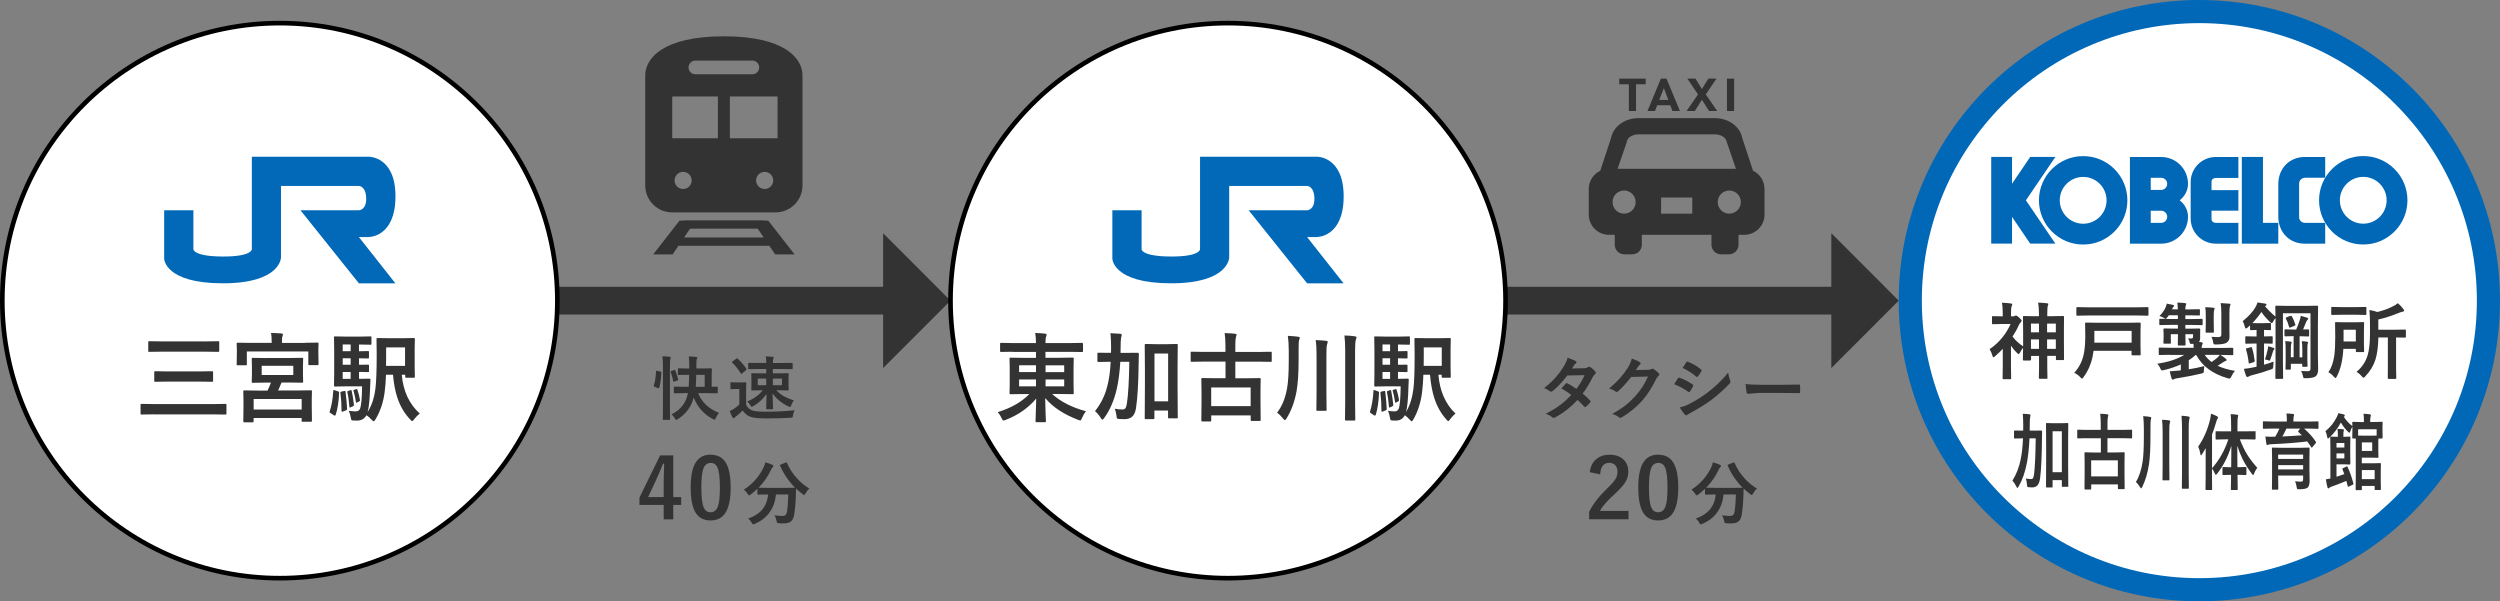
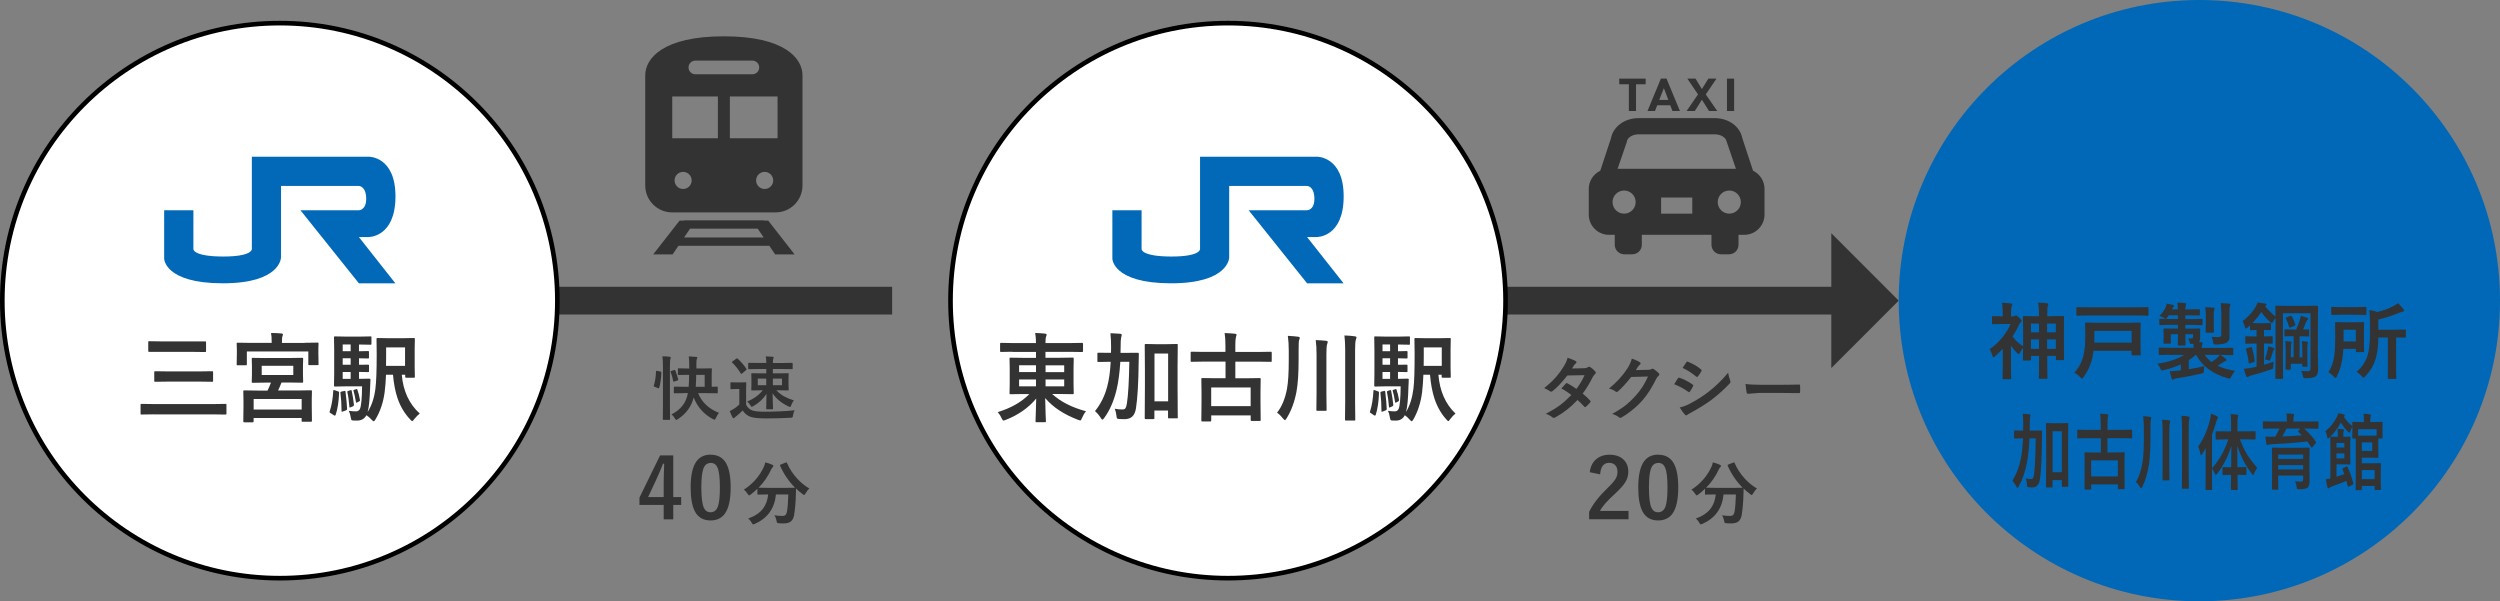
<svg xmlns="http://www.w3.org/2000/svg" id="_レイヤー_1" viewBox="0 0 540.5 130">
  <rect x="0" y="0" width="540.5" height="130" fill="#808080" stroke="none" />
  <defs>
    <style>.cls-1{fill:#0169b7;}.cls-2,.cls-3{fill:#fff;}.cls-4{fill:#0068b7;}.cls-5{fill:none;stroke:#333;stroke-width:6px;}.cls-5,.cls-3{stroke-miterlimit:10;}.cls-6{fill:#333;}.cls-3{stroke:#000;}</style>
  </defs>
  <line class="cls-5" x1="60.5" y1="65" x2="192.88" y2="65" />
-   <polygon class="cls-6" points="190.93 50.42 190.93 79.58 205.5 65 190.93 50.42" />
  <line class="cls-5" x1="265.5" y1="65" x2="397.88" y2="65" />
  <polygon class="cls-6" points="395.93 50.42 395.93 79.58 410.5 65 395.93 50.42" />
  <circle class="cls-3" cx="60.5" cy="65" r="60" />
-   <path class="cls-6" d="m33.28,89.58l-2.65.04c-.12,0-.18-.01-.21-.04s-.03-.09-.03-.18v-1.86c0-.11.01-.17.04-.19s.09-.03.19-.03l2.65.04h12.85l2.62-.04c.11,0,.17.01.19.04s.03.09.03.18v1.86c0,.1-.01.17-.04.19-.02.02-.09.04-.19.04l-2.62-.04h-12.85Zm1.85-13.55l-2.86.04c-.11,0-.17-.01-.19-.04s-.03-.09-.03-.18v-1.86c0-.11.01-.17.04-.19s.09-.03.18-.03l2.86.04h9.16l2.85-.04c.12,0,.2.01.23.04.02.03.03.09.03.18v1.86c0,.11-.02.17-.05.19-.03.02-.1.03-.21.03l-2.85-.04h-9.16Zm1.3,6.47l-2.86.04c-.11,0-.17-.01-.19-.04s-.03-.09-.03-.18v-1.84c0-.11.01-.17.04-.19s.09-.03.18-.03l2.86.04h6.55l2.85-.04c.11,0,.18.01.21.04.02.03.03.09.03.18v1.84c0,.11-.01.17-.04.19s-.09.03-.19.03l-2.85-.04h-6.55Z" />
+   <path class="cls-6" d="m33.28,89.58l-2.65.04c-.12,0-.18-.01-.21-.04s-.03-.09-.03-.18v-1.86c0-.11.01-.17.04-.19s.09-.03.19-.03l2.65.04h12.85l2.62-.04c.11,0,.17.01.19.04s.03.09.03.18v1.86c0,.1-.01.17-.04.19-.02.02-.09.04-.19.04l-2.62-.04h-12.85Zm1.85-13.55l-2.86.04c-.11,0-.17-.01-.19-.04s-.03-.09-.03-.18v-1.86c0-.11.01-.17.04-.19s.09-.03.18-.03l2.86.04h9.16c.12,0,.2.01.23.04.02.03.03.09.03.18v1.86c0,.11-.02.17-.05.19-.03.02-.1.03-.21.03l-2.85-.04h-9.16Zm1.3,6.47l-2.86.04c-.11,0-.17-.01-.19-.04s-.03-.09-.03-.18v-1.84c0-.11.01-.17.04-.19s.09-.03.18-.03l2.86.04h6.55l2.85-.04c.11,0,.18.01.21.04.02.03.03.09.03.18v1.84c0,.11-.01.17-.04.19s-.09.03-.19.03l-2.85-.04h-6.55Z" />
  <path class="cls-6" d="m65.86,74.11l2.75-.04c.12,0,.2.01.23.04.02.03.03.09.03.18l-.04,1.12v.96l.04,2.33c0,.11-.01.18-.04.21-.03.02-.11.03-.22.03h-1.71c-.12,0-.18-.01-.21-.04s-.03-.09-.03-.19v-2.73h-13.29v2.75c0,.11-.01.18-.04.21-.03.02-.09.03-.18.03h-1.74c-.12,0-.18-.01-.21-.04s-.03-.09-.03-.19l.04-2.35v-.8l-.04-1.28c0-.11.01-.17.04-.19s.09-.03.19-.03l2.77.04h4.57v-.14c0-.92-.05-1.59-.14-2,.7,0,1.45.03,2.25.1.21.02.32.09.32.22,0,.06-.01.13-.04.22-.04.11-.06.18-.07.21-.07.14-.1.55-.1,1.24v.16h4.91Zm-8.42,3.29h5.09l2.77-.04c.12,0,.18.01.21.04s.03.09.03.19l-.04,1.55v1.81l.04,1.57c0,.11-.01.17-.04.19s-.09.03-.19.03l-2.77-.04h-1.68c-.33.84-.58,1.42-.74,1.72h4.2l2.92-.04c.1,0,.15.02.17.05.02.03.03.1.03.21l-.04,1.67v1.52l.04,3.13c0,.14-.07.22-.21.22h-1.78c-.12,0-.19-.01-.22-.04-.01-.02-.02-.08-.02-.17v-.6h-10.38v.7c0,.15-.07.23-.21.23h-1.81c-.14,0-.21-.08-.21-.23l.04-3.16v-1.3l-.04-1.95c0-.12.01-.2.04-.23.02-.02.08-.03.17-.03l2.91.04h2.12c.25-.5.5-1.07.74-1.72h-1.16l-2.75.04c-.12,0-.18-.01-.21-.04s-.03-.09-.03-.18l.04-1.57v-1.81l-.04-1.55c0-.12.01-.18.04-.21s.09-.03.19-.03l2.75.04Zm-2.6,8.86v2.28h10.38v-2.28h-10.38Zm8.57-5.18v-2h-6.83v2h6.83Z" />
  <path class="cls-6" d="m72.37,84.37l.64.22c.15.05.24.09.27.13.02.03.03.11.03.22-.07,1.9-.31,3.48-.74,4.73-.05.13-.11.19-.19.19-.05,0-.12-.02-.18-.07l-.74-.48c-.14-.07-.22-.14-.22-.22,0-.03.02-.1.05-.18.4-1.19.65-2.65.76-4.39,0-.14.04-.21.1-.21.03,0,.1.02.23.06Zm5.89-.84h-3.62l-2.19.04c-.12,0-.18-.02-.21-.05-.02-.03-.03-.1-.03-.21l.04-2.55v-5.23l-.04-2.58c0-.11.01-.17.04-.19s.09-.03.19-.03l2.19.04h3.38l2.08-.04c.11,0,.17.01.19.04s.03.09.03.18v1.34c0,.11-.01.18-.04.21-.03.02-.09.03-.18.03l-2.08-.04h-.4v1.45l1.94-.04c.11,0,.17.01.19.04s.03.09.03.18v1.16c0,.11-.01.17-.04.19s-.09.03-.18.03c0,0-.2,0-.58-.01-.4-.01-.85-.02-1.35-.03v1.4l1.94-.02c.11,0,.17.01.19.03s.03.08.03.18v1.18c0,.11-.01.17-.04.19s-.09.03-.18.03c-.03,0-.12,0-.27-.01-.51-.01-1.06-.02-1.67-.03v1.49h.38l1.85-.04c.16,0,.24.06.24.19v.08l-.06,1.38c-.08,2.73-.26,4.58-.55,5.55.87-1.35,1.43-3.02,1.68-5.02.18-1.34.28-3.82.28-7.45l-.04-3.27c0-.12.02-.18.05-.21.03-.02.1-.03.21-.03l2.35.04h3.07l2.35-.04c.12,0,.2.01.23.04.02.03.03.09.03.19l-.04,2.1v3.95l.04,2.07c0,.11-.01.18-.04.21-.03.02-.11.03-.22.03h-1.59c-.16,0-.24-.09-.24-.26v-.4h-.74c.3,3.53,1.6,6.33,3.89,8.4-.36.26-.77.67-1.23,1.24-.18.27-.32.4-.4.4s-.22-.11-.42-.34c-1.23-1.29-2.15-2.83-2.76-4.62-.48-1.42-.81-3.11-.98-5.08h-1.51c-.04,1.27-.14,2.55-.3,3.82-.3,2.22-.97,4.18-2,5.88-.16.25-.28.38-.36.38-.07,0-.22-.11-.44-.34-.36-.4-.74-.72-1.13-.98-.42.77-1.1,1.16-2.04,1.16-.42,0-.72,0-.9-.02-.17-.02-.28-.06-.32-.13-.03-.06-.08-.25-.14-.56-.07-.49-.21-.96-.42-1.4.63.08,1.15.12,1.56.12s.68-.18.86-.54c.27-.62.43-2.25.46-4.87Zm-3.87,1c.1-.01.16-.02.18-.02.08,0,.12.06.13.19.19,1.54.3,2.78.34,3.71,0,.15-.09.26-.26.32l-.66.24c-.1.03-.16.05-.19.05-.06,0-.09-.06-.09-.19,0-1.33-.08-2.62-.24-3.88,0-.05-.01-.09-.01-.11,0-.09.09-.15.27-.19l.52-.11Zm-.3-8.6h1.72v-1.45h-1.72v1.45Zm0,2.93h1.72v-1.4h-1.72v1.4Zm0,3.05h1.72v-1.49h-1.72v1.49Zm1.66,2.46c.08-.03.13-.04.16-.04.06,0,.11.06.13.19.18.83.35,1.83.48,2.99v.09c0,.1-.09.19-.26.27l-.44.18c-.1.05-.16.07-.19.07-.05,0-.09-.06-.09-.19-.1-1.22-.24-2.27-.44-3.13-.01-.06-.02-.1-.02-.12,0-.05.08-.11.23-.17l.44-.14Zm1.24-.23c.06-.03.11-.04.14-.04.05,0,.09.05.13.15.24.66.43,1.39.56,2.21,0,.05.01.08.01.1,0,.08-.06.15-.17.22l-.45.23c-.07.04-.12.06-.16.06-.05,0-.09-.05-.1-.16-.16-1.03-.34-1.83-.52-2.38-.02-.06-.03-.11-.03-.13,0-.05.06-.09.19-.13l.4-.12Zm10.58-9.03h-4.09v1.85c0,1,0,1.71-.02,2.14h4.11v-3.99Z" />
  <path class="cls-1" d="m79.71,51.24s5.74.11,5.79-8.68c.05-8.8-5.79-8.68-5.79-8.68h-25.26v20s.06,1.61-6.32,1.58c-6.38-.03-6.32-1.58-6.32-1.58v-8.42h-6.32v10.45s.04,5.32,12.63,5.34c12.59.02,12.63-5.58,12.63-5.58v-15.47h16.84s1.51,0,1.58,2.63c.07,2.62-1.58,2.63-1.58,2.63h-12.63l12.63,15.79h7.89l-7.89-10h2.1Z" />
  <circle class="cls-3" cx="265.5" cy="65" r="60" />
  <path class="cls-6" d="m218.89,76.05l-2.45.04c-.1,0-.17-.01-.19-.04s-.03-.09-.03-.18v-1.52c0-.11.01-.17.04-.19.03-.02.08-.03.18-.03l2.45.04h5.09c0-.8-.06-1.53-.17-2.18.82.02,1.54.07,2.15.14.21.03.32.1.32.22,0,.11-.04.26-.12.46-.08.18-.13.64-.13,1.36h5.46l2.46-.04c.14,0,.2.08.2.23v1.52c0,.15-.07.23-.2.23l-2.46-.04h-5.46v1.28h3.1l2.77-.04c.12,0,.19.02.21.05.02.03.03.1.03.21l-.04,1.97v3.47l.04,1.97c0,.11-.01.18-.04.2-.03.02-.09.04-.2.04l-2.77-.04h-1.66c1.82,1.66,4.26,2.91,7.32,3.73-.36.44-.64.93-.86,1.46-.14.36-.27.54-.38.54-.05,0-.2-.05-.46-.14-3.1-1.18-5.47-2.75-7.12-4.71.01,1.09.04,2.26.09,3.51,0,.18.02.39.03.62.02.51.03.8.03.85,0,.11-.01.18-.04.21-.03.02-.09.03-.19.03h-1.79c-.11,0-.18-.02-.19-.05-.02-.02-.03-.08-.03-.18,0-.05,0-.33.03-.84.06-1.49.1-2.84.12-4.05-1.68,2.02-3.88,3.56-6.6,4.62-.25.1-.41.14-.48.14-.12,0-.26-.17-.4-.5-.19-.44-.47-.89-.84-1.32,2.87-.88,5.15-2.18,6.84-3.91h-1.3l-2.77.04c-.11,0-.18-.01-.19-.04s-.03-.09-.03-.19l.04-1.97v-3.47l-.04-1.97c0-.12.01-.2.04-.23.03-.02.09-.03.19-.03l2.77.04h2.72v-1.28h-5.09Zm1.44,4.39h3.65v-1.47h-3.65v1.47Zm0,3.09h3.65v-1.49h-3.65v1.49Zm9.75-4.55h-4.03v1.47h4.03v-1.47Zm0,4.55v-1.49h-4.03v1.49h4.03Z" />
  <path class="cls-6" d="m244.17,78.22h-1.96c-.14,2.4-.42,4.43-.82,6.09-.58,2.41-1.47,4.44-2.67,6.07-.19.24-.31.36-.38.36-.08,0-.19-.12-.34-.36-.35-.57-.77-1.07-1.26-1.5,1.26-1.56,2.14-3.34,2.65-5.35.4-1.5.64-3.27.74-5.31h-.25l-2.4.04c-.1,0-.17-.01-.19-.04-.02-.03-.03-.09-.03-.18v-1.58c0-.1.01-.16.04-.18.03-.01.09-.02.19-.02l2.4.02h.31c.01-.27.02-.69.02-1.28,0-1.04-.05-2.03-.14-2.96.72.02,1.44.06,2.15.12.2.05.3.13.3.24,0,.05-.02.15-.06.29-.05.14-.07.24-.08.3-.07.31-.11,1-.11,2.08,0,.55,0,.95-.02,1.22h1.3l2.42-.02c.16,0,.24.08.24.24-.03.47-.04,1.13-.04,1.99-.05,4.31-.24,7.57-.58,9.78-.14.87-.43,1.49-.89,1.86-.4.33-.94.49-1.65.49-.48,0-.84-.01-1.09-.04-.27-.02-.43-.07-.48-.14-.04-.06-.08-.25-.11-.57-.06-.54-.18-1.04-.36-1.51.55.11,1.1.16,1.66.16.31,0,.53-.1.66-.29.12-.18.22-.52.3-1.02.29-1.87.46-4.87.52-8.98Zm10.47,11.97c0,.12-.01.2-.04.23-.03.02-.08.03-.18.03h-1.69c-.09,0-.15-.02-.17-.05-.02-.03-.03-.1-.03-.21v-1.43h-2.95v1.6c0,.12-.01.19-.04.22-.03.02-.1.03-.2.03h-1.62c-.11,0-.18-.01-.2-.04-.02-.03-.03-.1-.03-.21l.04-6.79v-3.82l-.04-5.14c0-.12.02-.18.05-.21.03-.02.09-.03.19-.03l2.08.04h2.53l2.07-.04c.1,0,.17.01.19.04s.03.09.03.19l-.04,4.53v4.35l.04,6.7Zm-2.09-13.75h-2.95v10.33h2.95v-10.33Z" />
  <path class="cls-6" d="m260.17,78.18l-2.53.04c-.11,0-.18-.01-.19-.04s-.03-.09-.03-.18v-1.7c0-.12.01-.2.04-.23.03-.02.09-.03.19-.03l2.53.04h4.76v-1.38c0-1.07-.06-1.96-.17-2.69.91.03,1.66.08,2.26.14.21.03.32.11.32.24,0,.07-.02.15-.06.24-.04.12-.06.18-.07.21-.09.36-.14.9-.14,1.63v1.62h5.12l2.53-.04c.1,0,.17.02.19.05.02.03.03.1.03.21v1.7c0,.11-.01.17-.04.19s-.08.03-.18.03l-2.53-.04h-5.12v3.59h2.49l2.75-.04c.12,0,.19.01.2.04.03.03.04.09.04.19l-.04,2.51v2.33l.04,3.99c0,.1-.02.16-.05.18-.03.02-.09.03-.19.03h-1.71c-.14,0-.21-.07-.21-.22v-.98h-8.53v1.09c0,.14-.07.22-.22.22h-1.71c-.14,0-.21-.07-.21-.22l.04-4.03v-2.07l-.04-2.83c0-.12.01-.18.04-.21.03-.02.08-.03.18-.03l2.78.04h2.23v-3.59h-4.76Zm1.69,5.59v4.04h8.53v-4.04h-8.53Z" />
  <path class="cls-6" d="m276.1,89.22c1.05-1.33,1.76-3.06,2.15-5.17.25-1.35.38-3.4.38-6.15v-2.1c0-1.22-.07-2.28-.2-3.19.99.05,1.73.12,2.22.19.24.02.36.11.36.27,0,.08-.05.24-.15.48-.06.18-.1.94-.1,2.28v1.87c0,2.97-.15,5.3-.46,6.99-.44,2.28-1.16,4.2-2.15,5.77-.16.25-.28.38-.36.38-.06,0-.19-.12-.4-.36-.45-.57-.88-.99-1.3-1.26Zm8.37-15.69c.89.03,1.63.08,2.23.15.24.02.36.11.36.27,0,.08-.05.25-.14.51-.1.21-.15.94-.15,2.18v8.44l.04,3.49c0,.12-.01.19-.04.21-.03.02-.09.04-.2.04h-1.75c-.1,0-.17-.01-.19-.04s-.03-.1-.03-.21l.04-3.49v-8.38c0-1.24-.06-2.3-.18-3.18Zm6.22-1c.82.02,1.56.08,2.23.18.24.03.36.12.36.28,0,.04-.05.19-.14.46-.11.27-.17,1.01-.17,2.23v11.12l.04,3.88c0,.12-.01.18-.04.21s-.08.03-.18.03h-1.78c-.1,0-.17-.01-.19-.04s-.03-.09-.03-.19l.04-3.86v-11.07c0-1.19-.05-2.26-.16-3.21Z" />
  <path class="cls-6" d="m297.26,84.37l.6.22c.14.05.23.09.25.13.02.03.03.11.03.22-.06,1.9-.3,3.48-.7,4.73-.05.13-.11.19-.19.19-.05,0-.11-.02-.18-.07l-.7-.48c-.14-.07-.2-.14-.2-.22,0-.03.02-.1.05-.18.38-1.19.62-2.65.72-4.39,0-.14.04-.21.1-.21.03,0,.1.02.21.06Zm5.59-.84h-3.44l-2.08.04c-.11,0-.18-.02-.19-.05-.02-.03-.03-.1-.03-.21l.04-2.55v-5.23l-.04-2.58c0-.11.01-.17.04-.19s.09-.03.19-.03l2.08.04h3.21l1.98-.04c.1,0,.17.01.19.04s.03.09.03.18v1.34c0,.11-.01.18-.04.21-.03.02-.08.03-.18.03l-1.98-.04h-.38v1.45l1.84-.04c.1,0,.17.01.19.04s.03.09.03.18v1.16c0,.11-.01.17-.04.19s-.08.03-.18.03c0,0-.19,0-.56-.01-.38-.01-.81-.02-1.29-.03v1.4l1.84-.02c.1,0,.17.01.19.03s.03.08.03.18v1.18c0,.11-.01.17-.04.19s-.08.03-.18.03c-.03,0-.11,0-.25-.01-.48-.01-1.01-.02-1.59-.03v1.49h.36l1.75-.04c.15,0,.22.06.22.19v.08l-.06,1.38c-.07,2.73-.25,4.58-.53,5.55.82-1.35,1.36-3.02,1.6-5.02.18-1.34.26-3.82.26-7.45l-.04-3.27c0-.12.02-.18.05-.21.03-.02.09-.03.19-.03l2.23.04h2.91l2.23-.04c.12,0,.19.01.21.04.02.03.03.09.03.19l-.04,2.1v3.95l.04,2.07c0,.11-.01.18-.04.21-.03.02-.1.03-.2.03h-1.51c-.15,0-.22-.09-.22-.26v-.4h-.7c.29,3.53,1.52,6.33,3.69,8.4-.34.26-.73.67-1.17,1.24-.18.27-.3.4-.38.4s-.21-.11-.4-.34c-1.17-1.29-2.04-2.83-2.62-4.62-.45-1.42-.77-3.11-.94-5.08h-1.43c-.04,1.27-.13,2.55-.28,3.82-.29,2.22-.92,4.18-1.9,5.88-.16.25-.27.38-.34.38-.06,0-.2-.11-.42-.34-.34-.4-.7-.72-1.07-.98-.4.77-1.04,1.16-1.94,1.16-.4,0-.68,0-.86-.02-.16-.02-.26-.06-.3-.13-.03-.06-.08-.25-.14-.56-.06-.49-.2-.96-.4-1.4.6.08,1.09.12,1.48.12s.64-.18.82-.54c.26-.62.41-2.25.44-4.87Zm-3.67,1c.09-.01.15-.02.18-.02.07,0,.11.06.13.19.18,1.54.29,2.78.32,3.71,0,.15-.08.26-.24.32l-.62.24c-.09.03-.15.05-.19.05-.06,0-.09-.06-.09-.19,0-1.33-.07-2.62-.22-3.88,0-.05,0-.09,0-.11,0-.09.08-.15.25-.19l.5-.11Zm-.28-8.6h1.64v-1.45h-1.64v1.45Zm0,2.93h1.64v-1.4h-1.64v1.4Zm0,3.05h1.64v-1.49h-1.64v1.49Zm1.58,2.46c.07-.03.12-.04.16-.04.06,0,.1.06.13.19.18.83.33,1.83.46,2.99v.09c0,.1-.08.19-.24.27l-.42.18c-.09.05-.15.07-.19.07-.05,0-.08-.06-.09-.19-.09-1.22-.23-2.27-.42-3.13-.01-.06-.02-.1-.02-.12,0-.05.07-.11.21-.17l.42-.14Zm1.18-.23c.06-.03.1-.04.14-.04.04,0,.09.05.13.15.23.66.41,1.39.54,2.21,0,.05,0,.08,0,.1,0,.08-.06.15-.17.22l-.43.23c-.06.04-.12.06-.16.06-.05,0-.08-.05-.1-.16-.16-1.03-.32-1.83-.5-2.38-.02-.06-.03-.11-.03-.13,0-.05.06-.09.19-.13l.38-.12Zm10.05-9.03h-3.89v1.85c0,1,0,1.71-.02,2.14h3.91v-3.99Z" />
  <path class="cls-1" d="m284.71,51.24s5.74.11,5.79-8.68c.05-8.8-5.79-8.68-5.79-8.68h-25.26v20s.06,1.61-6.32,1.58c-6.38-.03-6.32-1.58-6.32-1.58v-8.42h-6.32v10.45s.04,5.32,12.63,5.34c12.59.02,12.63-5.58,12.63-5.58v-15.47h16.84s1.51,0,1.58,2.63c.07,2.62-1.58,2.63-1.58,2.63h-12.63l12.63,15.79h7.89l-7.89-10h2.1Z" />
  <path class="cls-6" d="m165.15,47.7v-.06h-17.26v.06h-.97l-5.7,7.3h4.2l1.26-1.86h19.65l1.26,1.86h4.2l-5.7-7.3h-.94Zm-17.25,3.64l1.29-1.9h14.63l1.29,1.9h-17.21Z" />
  <path class="cls-6" d="m156.5,7.85c-13.19,0-17,4.79-17,8.44v23.81c0,3.21,2.61,5.82,5.82,5.82h22.36c3.22,0,5.82-2.61,5.82-5.82v-23.81c0-3.65-3.81-8.44-17-8.44Zm-6.16,5.25h12.32c.82,0,1.48.66,1.48,1.48s-.66,1.48-1.48,1.48h-12.32c-.82,0-1.48-.66-1.48-1.48,0-.82.66-1.48,1.48-1.48Zm-2.65,27.76c-1.02,0-1.85-.83-1.85-1.85s.83-1.85,1.85-1.85,1.85.83,1.85,1.85c0,1.02-.83,1.85-1.85,1.85Zm7.52-10.97h-9.87v-9.03h9.87v9.03Zm10.11,10.97c-1.02,0-1.85-.83-1.85-1.85s.83-1.85,1.85-1.85,1.85.83,1.85,1.85c0,1.02-.83,1.85-1.85,1.85Zm2.79-10.97h-10.31v-9.03h10.31v9.03Z" />
  <path class="cls-6" d="m379.01,36.92l-2.32-7.04c-.47-2.52-2.96-4.34-5.94-4.34h-16.51c-2.98,0-5.46,1.82-5.94,4.33l-2.32,7.04c-1.47.71-2.49,2.2-2.49,3.93v5.56c0,2.4,1.96,4.37,4.37,4.37h1.25v2.15c0,1.14.92,2.06,2.06,2.06h1.73c1.14,0,2.06-.92,2.06-2.06v-2.15h15.06v2.15c0,1.14.92,2.06,2.06,2.06h1.73c1.14,0,2.06-.92,2.06-2.06v-2.15h1.25c2.4,0,4.37-1.96,4.37-4.37v-5.56c0-1.73-1.02-3.23-2.49-3.94Zm-19.88,9.27v-3.49h6.74v3.49h-6.74Zm-5.5-2.5c0,1.38-1.12,2.5-2.5,2.5s-2.5-1.12-2.5-2.5,1.12-2.5,2.5-2.5c1.38,0,2.5,1.12,2.5,2.5Zm-1.93-12.98l.03-.15c.14-.84,1.27-1.52,2.52-1.52h16.51c1.25,0,2.37.68,2.52,1.52l2.03,5.94h-25.59l1.99-5.79Zm22.17,10.48c1.38,0,2.5,1.12,2.5,2.5s-1.12,2.5-2.5,2.5-2.5-1.12-2.5-2.5c0-1.38,1.12-2.5,2.5-2.5Z" />
  <polygon class="cls-6" points="352.16 24 353.71 24 353.71 18.22 355.79 18.22 355.79 17 350.08 17 350.08 18.22 352.16 18.22 352.16 24" />
  <path class="cls-6" d="m358.28,22.76h2.83l.47,1.24h1.62l-2.9-7h-1.22l-2.89,7h1.62l.48-1.24Zm.44-1.15l1.01-2.55.97,2.55h-1.98Z" />
  <polygon class="cls-6" points="366.42 24 367.95 21.56 369.49 24 371.27 24 368.79 20.41 371.1 17 369.35 17 367.95 19.26 366.57 17 364.8 17 367.11 20.41 364.64 24 366.42 24" />
  <rect class="cls-6" x="373.37" y="17" width="1.55" height="7" />
  <path class="cls-6" d="m142.07,80.18l.7.15c.15.03.22.1.22.18v.06c-.07,1.41-.23,2.5-.48,3.28-.02.07-.05.11-.09.11-.01,0-.07-.01-.15-.04l-.75-.3c-.12-.05-.18-.11-.18-.19,0-.02,0-.06.02-.11.26-.77.42-1.78.48-3.04,0-.08.02-.12.07-.12.02,0,.08,0,.18.03Zm1.14-3.15c.61.01,1.13.05,1.57.1.16.01.24.07.24.15,0,.08-.02.18-.07.3-.07.18-.11.73-.11,1.66v8.72l.03,2.64c0,.08,0,.13-.03.15-.02.01-.06.02-.13.02h-1.25c-.08,0-.12,0-.14-.03s-.02-.07-.02-.14l.03-2.62v-8.69c0-.96-.04-1.72-.12-2.26Zm2.53,2.97c.06-.01.11-.02.14-.02.05,0,.1.04.13.12.28.73.48,1.37.6,1.9.01.05.02.09.02.12,0,.06-.06.11-.19.15l-.62.21c-.09.03-.15.04-.18.04-.04,0-.08-.04-.1-.13-.12-.68-.3-1.34-.54-1.96-.02-.06-.03-.1-.03-.12,0-.04.06-.08.18-.12l.57-.18Zm2.16,5l-2.06.03c-.08,0-.12-.01-.14-.04-.01-.02-.02-.07-.02-.14v-1.1c0-.08,0-.12.03-.14s.06-.02.13-.02l2.06.03h.99c.05-.67.09-1.53.1-2.58h-.37l-1.89.03c-.08,0-.13,0-.15-.03-.01-.02-.02-.06-.02-.13v-1.11c0-.08.01-.13.04-.15.01-.01.06-.02.13-.02l1.89.04h.39v-.86c0-.69-.03-1.28-.1-1.76.6.02,1.12.06,1.59.11.17.01.26.07.26.18,0,.06-.04.16-.12.3-.05.13-.08.43-.08.92v1.11s1.27,0,1.27,0l1.89-.04c.09,0,.14,0,.16.03.01.02.02.07.02.14l-.03,1.32v2.5l1.16-.03c.1,0,.15.05.15.16v1.1c0,.08,0,.13-.02.15s-.06.03-.12.03l-2.07-.03h-2.03c.78,1.96,2.28,3.38,4.5,4.26-.27.33-.5.71-.67,1.12-.11.24-.21.36-.29.36-.05,0-.15-.04-.32-.12-1.95-1.01-3.34-2.57-4.19-4.68-.48,1.94-1.62,3.51-3.42,4.69-.17.11-.29.17-.34.17-.07,0-.17-.11-.3-.33-.23-.39-.48-.68-.76-.87,2.03-1,3.22-2.54,3.57-4.61h-.81Zm2.52-1.38h1.93v-2.58h-1.83c-.01,1.08-.05,1.94-.1,2.58Z" />
  <path class="cls-6" d="m171.82,88.71c-.2.32-.32.69-.37,1.11-.04.25-.09.39-.14.43-.05.04-.19.06-.42.07-1.63.09-3.37.14-5.24.14-1.71,0-2.89-.13-3.52-.39-.66-.28-1.18-.72-1.56-1.33-.43.44-.91.87-1.43,1.28-.17.12-.29.22-.36.31-.05.07-.12.1-.19.1-.08,0-.15-.06-.21-.18-.17-.3-.37-.76-.62-1.38.34-.15.64-.31.89-.48.38-.23.77-.55,1.19-.94v-3.35h-.68l-1.06.04c-.09,0-.14-.01-.15-.04-.02-.02-.03-.07-.03-.15v-1.14c0-.08.01-.12.04-.14.02-.01.07-.02.15-.02l1.06.03h.89l1.11-.03c.08,0,.13,0,.15.03.01.02.02.06.02.13l-.03,1.46v3.25c.29.58.73.98,1.33,1.22.53.18,1.45.27,2.78.27,2.18,0,4.32-.1,6.42-.31Zm-12.33-11.16c.75.68,1.37,1.41,1.88,2.19.03.05.05.1.05.12,0,.04-.04.1-.13.16l-.83.71c-.07.07-.13.1-.18.1-.03,0-.08-.03-.13-.1-.52-.86-1.13-1.65-1.85-2.34-.04-.04-.06-.07-.06-.1,0-.04.04-.09.13-.15l.81-.59c.06-.05.12-.07.18-.07s.1.02.14.07Zm12.14,9.02c-.26.34-.45.69-.57,1.05-.08.25-.16.37-.24.37-.07,0-.19-.04-.37-.13-1.52-.73-2.66-1.67-3.42-2.83,0,.61.03,1.34.06,2.18.02.65.04,1.03.04,1.11,0,.08,0,.13-.03.14-.02.02-.06.03-.14.03h-1.14c-.08,0-.12-.01-.14-.04-.01-.01-.02-.06-.02-.13,0-.07,0-.49.02-1.26.02-.7.03-1.33.04-1.89-.72,1.07-1.66,1.95-2.82,2.62-.21.12-.33.18-.37.18-.06,0-.16-.12-.3-.36-.17-.29-.4-.56-.69-.81,1.42-.56,2.54-1.37,3.36-2.42h-.33l-1.98.03c-.08,0-.12,0-.14-.03s-.02-.07-.02-.14l.03-1.11v-1.19l-.03-1.08c0-.08,0-.13.03-.15s.06-.02.13-.02l1.98.03h1.1v-.94h-1.68l-2.07.03c-.08,0-.12-.01-.14-.04-.01-.02-.02-.07-.02-.14v-1.04c0-.1.05-.15.16-.15l2.07.03h1.68v-.07c0-.55-.04-1-.11-1.35.61.02,1.1.05,1.48.08.16.01.24.07.24.16,0,.04-.03.12-.09.24-.06.13-.09.43-.09.89v.06h2.04l2.07-.03c.11,0,.17.05.17.15v1.04c0,.08,0,.13-.03.15-.02.01-.07.02-.14.02l-2.07-.03h-2.04v.94h1.29l1.96-.03c.08,0,.13,0,.15.03.01.02.02.07.02.14l-.04,1.08v1.19l.04,1.11c0,.08,0,.13-.03.14-.02.02-.06.03-.14.03l-1.96-.03h-.53c.5.54,1.08.99,1.72,1.34.55.3,1.23.59,2.06.85Zm-7.8-3.29h1.83v-1.43h-1.83v1.43Zm5.24,0v-1.43h-1.98v1.43h1.98Z" />
  <path class="cls-6" d="m145.56,98.45v9.02h1.71v1.7h-1.71v3.11h-2.07v-3.11h-5.24v-1.59l4.46-9.12h2.85Zm-2.07,9.02v-3.02c0-.96.04-2.36.11-4.21h-.25c-.41,1.08-.92,2.28-1.53,3.59l-1.7,3.64h3.37Z" />
  <path class="cls-6" d="m153.65,98.31c1.52,0,2.64.62,3.34,1.85.65,1.15.98,2.89.98,5.2,0,2.65-.42,4.55-1.27,5.71-.71.97-1.74,1.45-3.08,1.45-1.54,0-2.66-.63-3.35-1.89-.63-1.16-.95-2.91-.95-5.24,0-2.64.43-4.53,1.28-5.68.7-.94,1.72-1.42,3.06-1.42Zm0,1.78c-.77,0-1.31.43-1.6,1.29-.28.81-.42,2.14-.42,4,0,2.13.18,3.58.53,4.37.29.67.78,1,1.45,1,.79,0,1.34-.45,1.63-1.34.27-.81.4-2.16.4-4.03,0-2.12-.18-3.55-.53-4.32-.29-.65-.78-.98-1.47-.98Z" />
  <path class="cls-6" d="m175,105.58c-.29.26-.58.63-.86,1.12-.13.22-.23.33-.29.33-.05,0-.15-.07-.32-.2-.53-.39-1-.79-1.43-1.21,0,.04-.01.53-.04,1.49-.04,1.51-.17,2.91-.37,4.2-.11.66-.35,1.14-.71,1.43-.36.28-.86.42-1.52.42-.44,0-.78,0-1.03-.03-.24-.01-.38-.05-.42-.1-.03-.04-.08-.19-.12-.42-.11-.53-.27-.93-.47-1.2.64.09,1.22.14,1.71.14.33,0,.57-.08.72-.23.13-.14.23-.37.29-.7.16-.94.26-2.18.29-3.72h-2.67c-.29,3.02-1.81,5.14-4.56,6.36-.18.08-.3.12-.37.12s-.17-.12-.32-.36c-.2-.38-.45-.68-.76-.9,1.46-.53,2.53-1.25,3.22-2.17.61-.8.98-1.82,1.11-3.05h-.18l-1.98.03c-.08,0-.13,0-.15-.03-.01-.02-.02-.06-.02-.13v-1.1c-.43.42-.92.84-1.45,1.25-.18.13-.29.2-.33.2-.06,0-.17-.11-.32-.33-.27-.42-.55-.73-.84-.92,1.96-1.26,3.41-2.92,4.34-4.95.13-.29.23-.61.3-.96.58.15,1.09.32,1.55.53.14.06.21.15.21.26,0,.07-.04.14-.12.23-.13.1-.25.26-.34.48-.71,1.53-1.62,2.85-2.75,3.98.28.02.91.03,1.89.03h4.04c1.1,0,1.75,0,1.95-.03-1.36-1.38-2.44-2.97-3.22-4.75-.02-.05-.03-.09-.03-.12,0-.04.06-.09.17-.14l1.06-.42c.08-.03.13-.05.17-.05.04,0,.08.04.12.13.52,1.22,1.25,2.34,2.2,3.38.82.89,1.71,1.61,2.66,2.16Z" />
  <path class="cls-6" d="m342.17,85.09c.65.53,1.19,1.03,1.62,1.51.06.06.09.13.09.21,0,.07-.03.13-.09.2-.31.37-.62.69-.93.94-.07.05-.13.07-.18.07-.05,0-.1-.03-.16-.09-.41-.48-.9-.96-1.46-1.46-1.43,1.54-3.02,2.79-4.78,3.75-.16.09-.29.13-.37.13s-.18-.04-.29-.13c-.4-.32-.87-.58-1.43-.76,1.25-.64,2.31-1.28,3.17-1.93.78-.59,1.56-1.3,2.35-2.13-.63-.52-1.35-.99-2.16-1.41.6-.65.93-1.01.99-1.07.07-.07.13-.1.2-.1.02,0,.07.02.15.06.43.21,1.07.61,1.93,1.2.66-.85,1.25-1.84,1.76-2.97l-3.72.07c-1.2,1.53-2.27,2.65-3.21,3.38-.13.09-.23.13-.3.13-.09,0-.17-.03-.24-.1-.35-.25-.77-.48-1.26-.69,1.06-.84,1.95-1.68,2.66-2.51.55-.63,1.08-1.37,1.59-2.2.43-.73.7-1.35.81-1.85.91.32,1.49.56,1.76.73.11.05.16.13.16.24s-.06.21-.18.3c-.11.07-.21.18-.31.31-.12.21-.27.45-.47.75l2.64-.06c.32,0,.6-.09.82-.23.1-.07.19-.1.26-.1s.16.04.27.12c.32.19.66.5,1.03.92.08.08.12.17.12.27s-.06.19-.17.29c-.19.17-.34.36-.45.57-.74,1.46-1.47,2.67-2.21,3.63Z" />
  <path class="cls-6" d="m353.65,80.01l2.7-.06c.33,0,.58-.07.75-.18.05-.04.11-.06.19-.06.07,0,.15.03.24.09.34.22.68.49,1.02.81.13.12.2.23.2.34s-.06.21-.18.31c-.19.15-.35.36-.49.64-.94,1.91-1.93,3.46-2.97,4.64-.68.77-1.47,1.52-2.37,2.23-.77.62-1.5,1.12-2.19,1.5-.08.05-.16.07-.24.07-.11,0-.22-.05-.34-.16-.38-.3-.85-.53-1.43-.69,1.22-.67,2.21-1.31,2.98-1.92.64-.51,1.31-1.15,2.01-1.91.64-.71,1.17-1.39,1.58-2.04.38-.6.78-1.34,1.19-2.22l-3.63.1c-1.2,1.49-2.15,2.51-2.83,3.08-.11.11-.21.17-.31.17-.07,0-.15-.03-.22-.09-.45-.33-.94-.54-1.44-.65,1.67-1.37,3.02-2.85,4.04-4.45.46-.78.75-1.46.89-2.03.85.3,1.43.57,1.75.8.1.07.15.16.15.26,0,.1-.06.19-.17.26-.06.04-.19.17-.37.4-.11.17-.27.42-.49.75Z" />
  <path class="cls-6" d="m361.96,83.07s.2-.31.5-.81c.13-.21.23-.37.3-.46.07-.1.15-.15.23-.15.02,0,.04,0,.05,0,1.04.35,2,.84,2.89,1.47.11.08.16.15.16.22,0,.03-.02.09-.06.17-.13.31-.35.69-.66,1.14-.08.1-.15.15-.2.15-.04,0-.1-.03-.18-.09-.85-.63-1.87-1.18-3.03-1.64Zm1.19,5.02c.63-.12,1.31-.37,2.04-.73,1.62-.85,2.99-1.72,4.11-2.59,1.55-1.18,2.99-2.58,4.32-4.19.07.47.21,1.04.44,1.68.05.12.07.21.07.29,0,.12-.05.23-.16.34-1.14,1.22-2.42,2.38-3.82,3.46-1.16.88-2.66,1.82-4.48,2.82-.53.28-.82.45-.87.51-.08.08-.16.12-.24.12-.11,0-.21-.06-.3-.18-.28-.28-.65-.79-1.11-1.53Zm.63-8.55l.79-1.2c.07-.11.14-.17.21-.17.04,0,.1.02.17.05,1.14.46,2.08,1.01,2.82,1.66.08.05.12.12.12.2,0,.06-.02.13-.06.19-.29.52-.54.89-.77,1.13-.03.06-.08.09-.15.09s-.14-.03-.23-.1c-.94-.78-1.91-1.39-2.91-1.85Z" />
  <path class="cls-6" d="m377.39,83.01c.78.12,1.86.18,3.24.18h4.83c.47,0,1.08,0,1.83-.02.95-.01,1.49-.02,1.62-.03h.07c.13,0,.2.07.2.21.01.23.02.47.02.71s0,.47-.02.7c0,.15-.07.23-.21.23h-.06c-1.5-.02-2.61-.03-3.35-.03h-5.4l-2.2.18c-.19,0-.31-.1-.34-.31-.09-.4-.16-1-.23-1.82Z" />
  <path class="cls-6" d="m343.7,102.1c.16-1.29.68-2.28,1.54-2.94.73-.57,1.63-.85,2.7-.85,1.34,0,2.38.36,3.11,1.09.66.65.99,1.52.99,2.61,0,.82-.23,1.59-.69,2.31-.41.64-1.11,1.42-2.09,2.34-1.73,1.55-2.85,2.82-3.35,3.81h6.18v1.8h-8.52v-1.6c.78-1.63,2.09-3.33,3.93-5.1.94-.9,1.55-1.61,1.84-2.13.24-.43.36-.91.36-1.46,0-.64-.18-1.13-.55-1.47-.32-.29-.73-.44-1.25-.44-1.19,0-1.84.83-1.95,2.49l-2.25-.47Z" />
  <path class="cls-6" d="m358.52,98.31c1.52,0,2.64.62,3.34,1.85.65,1.15.98,2.89.98,5.2,0,2.65-.42,4.55-1.27,5.71-.71.97-1.74,1.45-3.08,1.45-1.54,0-2.66-.63-3.35-1.89-.63-1.16-.95-2.91-.95-5.24,0-2.64.43-4.53,1.28-5.68.7-.94,1.72-1.42,3.06-1.42Zm0,1.78c-.77,0-1.31.43-1.6,1.29-.28.81-.42,2.14-.42,4,0,2.13.18,3.58.53,4.37.29.67.78,1,1.45,1,.79,0,1.34-.45,1.63-1.34.27-.81.4-2.16.4-4.03,0-2.12-.18-3.55-.53-4.32-.29-.65-.78-.98-1.47-.98Z" />
  <path class="cls-6" d="m379.87,105.58c-.29.26-.58.63-.86,1.12-.13.22-.23.33-.29.33-.05,0-.15-.07-.32-.2-.53-.39-1-.79-1.43-1.21,0,.04-.01.53-.04,1.49-.04,1.51-.17,2.91-.37,4.2-.11.66-.35,1.14-.71,1.43-.36.28-.86.42-1.52.42-.44,0-.78,0-1.03-.03-.24-.01-.38-.05-.42-.1-.03-.04-.08-.19-.12-.42-.11-.53-.27-.93-.47-1.2.64.09,1.22.14,1.71.14.33,0,.57-.08.72-.23.13-.14.23-.37.29-.7.16-.94.26-2.18.29-3.72h-2.67c-.29,3.02-1.81,5.14-4.56,6.36-.18.08-.3.12-.37.12s-.17-.12-.32-.36c-.2-.38-.45-.68-.76-.9,1.46-.53,2.53-1.25,3.22-2.17.61-.8.98-1.82,1.11-3.05h-.18l-1.98.03c-.08,0-.13,0-.15-.03-.01-.02-.02-.06-.02-.13v-1.1c-.43.42-.92.84-1.45,1.25-.18.13-.29.2-.33.2-.06,0-.17-.11-.32-.33-.27-.42-.55-.73-.84-.92,1.96-1.26,3.41-2.92,4.34-4.95.13-.29.23-.61.3-.96.58.15,1.09.32,1.55.53.14.06.21.15.21.26,0,.07-.04.14-.12.23-.13.1-.25.26-.34.48-.71,1.53-1.62,2.85-2.75,3.98.28.02.91.03,1.89.03h4.04c1.1,0,1.75,0,1.95-.03-1.36-1.38-2.44-2.97-3.22-4.75-.02-.05-.03-.09-.03-.12,0-.04.06-.09.17-.14l1.06-.42c.08-.03.13-.05.17-.05.04,0,.08.04.12.13.52,1.22,1.25,2.34,2.2,3.38.82.89,1.71,1.61,2.66,2.16Z" />
  <circle class="cls-4" cx="475.5" cy="65" r="65" />
-   <circle class="cls-2" cx="475.5" cy="65" r="60" />
  <path class="cls-6" d="m439.09,77.74c0,.09-.02.15-.05.17s-.11.03-.24.03h-1.25c-.09,0-.15-.01-.17-.04-.02-.02-.03-.07-.03-.16v-.26c.01-.54.02-1.3.04-2.28-.23.28-.47.65-.72,1.12-.09.15-.17.22-.24.22-.06,0-.17-.07-.32-.2-.47-.45-.92-.98-1.34-1.6v4.38l.04,2.66c0,.09-.01.15-.04.17-.02.02-.08.03-.18.03h-1.42c-.11,0-.17-.01-.18-.04s-.03-.08-.03-.16l.04-2.66v-3.71c-.49.52-1.03,1.05-1.63,1.58-.19.17-.32.25-.4.25s-.14-.1-.19-.29c-.16-.56-.37-1.05-.63-1.46,1.03-.69,1.96-1.54,2.79-2.57.72-.9,1.3-1.86,1.75-2.87h-1.96l-1.85.04c-.09,0-.15-.01-.18-.04-.02-.02-.03-.08-.03-.16v-1.34c0-.09.01-.15.04-.17.02-.02.07-.03.16-.03l1.85.04h.27v-.74c0-.93-.06-1.66-.18-2.2.64.02,1.29.07,1.95.16.19.02.29.08.29.18,0,.08-.04.21-.11.38-.11.22-.16.69-.16,1.41v.81h.5c.13,0,.24-.03.32-.08.11-.07.18-.11.22-.11.15,0,.4.17.77.5.32.31.48.52.48.62,0,.15-.07.28-.22.4-.15.13-.3.36-.43.67-.33.77-.77,1.56-1.31,2.37.6.8,1.36,1.51,2.29,2.11v-3.4l-.04-2.94c0-.09.01-.15.04-.17s.08-.03.16-.03l2.29.04h.98v-.22c0-1.17-.07-2.07-.2-2.72.79.02,1.44.06,1.95.14.18.02.27.08.27.18,0,.07-.04.19-.11.36-.08.22-.12.88-.12,1.98v.27h1.15l2.29-.04c.12,0,.18.06.18.19l-.02,2.61v2.59l.02,3.93c0,.1-.01.16-.03.18s-.07.03-.15.03h-1.37c-.09,0-.15-.01-.17-.04s-.03-.08-.03-.18v-.69h-1.87v2.56l.04,2.2c0,.09-.01.15-.04.17-.02.02-.07.03-.16.03h-1.48c-.12,0-.18-.06-.18-.19l.04-2.18v-2.58h-1.72v.76Zm0-5.89h1.74v-1.89h-1.74v1.89Zm0,3.57h1.74v-2.04h-1.74v2.04Zm5.38-5.46h-1.89v1.89h1.89v-1.89Zm-1.89,5.46h1.89v-2.04h-1.89v2.04Z" />
  <path class="cls-6" d="m452.42,77.15c-.35,1.61-1,3.08-1.97,4.4-.15.21-.26.31-.33.31s-.18-.1-.35-.29c-.35-.39-.79-.72-1.32-.98,1.15-1.24,1.86-2.73,2.14-4.46.17-1.06.25-2.15.25-3.28l-.04-2.9c0-.1.01-.16.04-.18s.08-.03.16-.03l2.5.04h6.64l2.5-.04c.12,0,.18.07.18.2l-.04,1.78v3.18l.04,1.73c0,.13-.06.2-.18.2h-1.62c-.12,0-.18-.07-.18-.2v-.79h-8.21c-.09.57-.17,1.01-.23,1.3Zm-1-8.94l-2.3.04c-.09,0-.15-.01-.18-.04-.02-.02-.03-.08-.03-.16v-1.44c0-.09.01-.15.04-.18.02-.02.07-.03.16-.03l2.3.04h10.58l2.3-.04c.1,0,.16.01.18.04s.03.08.03.17v1.44c0,.09-.01.15-.04.17s-.08.03-.17.03l-2.3-.04h-10.58Zm9.44,3.33h-8.06v2.54h8.06v-2.54Z" />
  <path class="cls-6" d="m469.15,76.71l-2.23.04c-.09,0-.15-.01-.17-.04s-.03-.08-.03-.16v-1.2c0-.09.01-.15.04-.17s.08-.03.16-.03l2.23.04h5.12c0-.18-.01-.46-.04-.84h-.53c-.11,0-.18-.02-.21-.06-.03-.04-.05-.11-.07-.23-.06-.35-.18-.64-.36-.88.18,0,.42,0,.72,0,.24,0,.36-.12.36-.37v-.56h-1.66v.05l.04,2.23c0,.12-.06.18-.19.18h-1.3c-.13,0-.19-.06-.19-.18l.04-2.23v-.05h-1.55v.96l.02.88c0,.09-.01.15-.04.18-.02.02-.08.03-.17.03h-1.2c-.1,0-.16-.01-.18-.04-.02-.02-.03-.07-.03-.16l.04-.99v-.91l-.04-1.01c0-.12.07-.18.2-.18l2.16.04h.77v-.81h-1.49l-2.32.04c-.1,0-.16-.01-.18-.04-.02-.02-.03-.08-.03-.18v-.91c0-.11.01-.17.04-.19.02-.02.08-.03.17-.03l2.32.04h1.49v-.81h-1.96l-.33.45c-.16.22-.29.33-.38.33-.06,0-.2-.08-.43-.24-.25-.16-.54-.28-.89-.38.56-.54,1-1.14,1.3-1.79.15-.34.24-.64.28-.89.7.13,1.14.23,1.34.27.17.05.25.12.25.2,0,.08-.04.15-.12.21-.09.08-.19.23-.29.45l-.06.11h1.28c-.02-.64-.06-1.12-.11-1.46.66.02,1.2.05,1.64.11.19.02.29.08.29.2,0,.04-.04.17-.13.4-.05.18-.07.43-.07.76h.86l2.09-.04c.09,0,.15.01.17.04.02.03.03.09.03.18v.94c0,.09-.01.15-.04.17-.02.02-.07.03-.16.03l-2.09-.04h-.86v.81h1.24l2.29-.04c.1,0,.16.01.18.04.02.02.03.08.03.18v.91c0,.11-.01.17-.04.19-.02.02-.08.03-.17.03l-2.29-.04h-1.24v.81h.86l2.16-.04c.13,0,.2.06.2.18l-.02.69v1.24c0,.32-.08.58-.25.8l.47.04c.22.03.33.11.33.23,0,.11-.04.23-.11.36-.08.12-.11.34-.11.67h4.39l2.23-.04c.09,0,.15.01.18.04.02.02.03.08.03.16v1.2c0,.09,0,.14-.03.16s-.08.03-.17.03l-2.23-.04h-.33c.41.25.79.52,1.14.81.12.11.18.2.18.27,0,.11-.08.19-.24.23-.18.06-.38.17-.61.33-.15.1-.51.33-1.08.7,1.04.5,2.29.86,3.74,1.1-.3.32-.56.71-.77,1.2-.15.31-.28.47-.41.47-.06,0-.19-.02-.4-.07-3.25-.94-5.51-2.62-6.79-5.03h-.14c-.42.39-.91.76-1.48,1.13v1.96c1.05-.16,2.18-.39,3.37-.69-.06.3-.09.67-.11,1.1-.01.2-.05.32-.11.36-.05.04-.22.1-.49.17-1.51.36-3.23.7-5.17,1-.28.04-.5.1-.64.18-.15.08-.25.12-.31.12-.12,0-.2-.08-.25-.25-.09-.26-.23-.77-.41-1.55.58-.03,1.22-.08,1.92-.16l.48-.05v-1.28c-1.11.5-2.33.91-3.65,1.23-.22.05-.35.07-.41.07-.14,0-.27-.15-.38-.45-.16-.4-.38-.74-.67-.99,2.39-.37,4.33-1,5.83-1.91h-3.08Zm9,1.55c.48-.32.89-.62,1.22-.91.22-.21.41-.42.56-.63h-3.28c.42.6.91,1.11,1.49,1.55Zm-1.38-11.84c.73.02,1.32.05,1.77.11.18.02.27.08.27.19,0,.02-.04.13-.11.34-.06.15-.09.54-.09,1.15v1.84l.04,1.66c0,.1-.01.16-.04.18-.02.02-.08.03-.16.03h-1.4c-.09,0-.15-.01-.17-.04s-.03-.08-.03-.18l.04-1.66v-1.84c0-.74-.04-1.34-.12-1.79Zm1.34,6.4c.41.04.88.06,1.42.06.28,0,.47-.04.58-.13.09-.08.14-.21.14-.4v-4.55c0-.95-.05-1.71-.14-2.27.63.02,1.24.06,1.84.12.19.02.29.08.29.18,0,.05-.04.18-.13.38-.07.19-.11.7-.11,1.55v3.52l.02,1.57c0,.52-.19.92-.57,1.2-.35.27-1.12.41-2.29.43-.3,0-.48-.02-.54-.07s-.1-.18-.13-.41c-.07-.46-.2-.86-.38-1.2Z" />
  <path class="cls-6" d="m488.08,65.39c.72.09,1.27.17,1.63.24.21.04.31.12.31.23s-.07.2-.22.27c-.05.02-.08.05-.11.07.62.75,1.37,1.5,2.27,2.25,0-.56-.01-1.1-.03-1.62,0-.35,0-.53,0-.54,0-.09.01-.15.04-.17s.08-.03.16-.03l2.34.04h4.18l2.34-.04c.12,0,.18.06.18.19l-.04,3.91v6.5l.05,3.15c0,.68-.16,1.17-.48,1.48-.34.29-1.05.44-2.13.45-.12,0-.19,0-.22,0-.18,0-.3-.04-.34-.11-.04-.05-.08-.2-.13-.43-.11-.44-.23-.78-.38-1.03.48.04.97.05,1.47.05.38,0,.56-.18.56-.54v-11.99h-5.96v10.63l.04,3.35c0,.09-.01.15-.04.18-.02.02-.08.03-.16.03h-1.28c-.09,0-.15-.01-.17-.04-.02-.02-.03-.07-.03-.16l.04-3.78v-9.18c-.19.23-.35.47-.47.7-.15.28-.26.41-.34.41-.09,0-.21-.08-.38-.25-.71-.66-1.33-1.38-1.87-2.16-.57.85-1.22,1.65-1.94,2.4.14.01.51.02,1.12.02h1.29l1.39-.04c.1,0,.16.01.18.04.02.02.03.08.03.16v1.12c0,.11-.01.17-.04.19-.02.02-.08.03-.18.03l-1.28-.04v1.4l1.68-.04c.09,0,.15.01.17.04s.03.08.03.17v1.19c0,.09-.01.15-.04.18-.02.02-.08.03-.16.03l-1.68-.04v4.59c.69-.19,1.38-.41,2.07-.68-.05.4-.07.73-.07.98-.01.29-.05.47-.11.54-.05.05-.19.11-.44.2-1.25.46-2.63.88-4.14,1.26-.32.09-.52.17-.61.24-.09.07-.19.11-.29.11-.13,0-.23-.08-.29-.24-.16-.45-.33-.95-.48-1.52.58-.05,1.16-.14,1.74-.25.34-.06.68-.13,1.01-.21v-5.01h-.47l-1.77.04c-.09,0-.15-.01-.17-.04s-.03-.08-.03-.17v-1.19c0-.1.01-.16.04-.18s.08-.03.16-.03l1.77.04h.47v-1.4c-.35,0-.66.01-.92.03-.18,0-.27,0-.28,0-.09,0-.15-.01-.18-.04-.02-.02-.03-.08-.03-.18v-.81c-.07.08-.16.16-.28.26-.15.13-.24.21-.25.22-.17.13-.29.2-.36.2-.1,0-.18-.13-.25-.4-.12-.5-.27-.89-.45-1.19,1.29-1.03,2.22-2.06,2.8-3.09.16-.28.3-.6.4-.96Zm-1.46,9.68c.06-.02.11-.03.14-.03.05,0,.09.05.12.14.28.91.47,1.84.58,2.79v.09c0,.11-.07.19-.22.24l-.77.24c-.11.03-.17.04-.2.04-.06,0-.09-.05-.11-.16-.08-.9-.27-1.84-.55-2.8-.02-.08-.04-.13-.04-.17,0-.07.06-.12.18-.16l.87-.22Zm3.06,2.65c.22-.61.42-1.32.59-2.13.06-.3.1-.54.1-.72.49.11.89.23,1.19.36.12.05.18.12.18.19,0,.08-.04.15-.11.2-.1.06-.17.18-.22.38-.19.66-.37,1.21-.54,1.65-.08.22-.16.33-.24.33-.02,0-.13-.04-.33-.11-.16-.07-.37-.12-.62-.16Zm7.76-9.44c.64.17,1.1.31,1.38.41.14.06.21.14.21.22,0,.07-.05.16-.14.25-.11.07-.2.2-.27.38-.3.79-.54,1.35-.69,1.69l1.09-.02c.1,0,.16.01.18.04s.03.08.03.17v1.13c0,.09-.01.15-.04.17s-.08.03-.17.03l-1.54-.05h-.31v4.55h.59v-1.46c0-.97-.04-1.65-.11-2.03.51.03.88.06,1.11.11.17.04.25.1.25.18,0,.06-.03.15-.09.25-.05.11-.07.61-.07,1.49v1.95l.04,1.36c0,.09-.01.15-.04.17s-.08.03-.18.03h-.72c-.09,0-.15-.01-.18-.04-.02-.02-.03-.08-.03-.17v-.43h-2.46v1.08c0,.12-.06.18-.19.18h-.78c-.13,0-.19-.06-.19-.18l.04-1.55v-2.4c0-1-.03-1.68-.09-2.05.47.03.85.06,1.15.11.17.04.25.1.25.18,0,.06-.04.16-.11.31-.05.12-.08.61-.08,1.45v1.44h.6v-4.55h-.27l-1.53.04c-.12,0-.18-.06-.18-.19v-1.13c0-.13.06-.2.18-.2l1.53.04h.83c.26-.57.53-1.27.79-2.1.09-.26.16-.55.2-.85Zm-2.28.03c.09-.03.15-.04.18-.04.05,0,.11.05.18.15.27.49.51,1.06.72,1.71.02.06.03.11.03.13,0,.06-.08.12-.23.18l-.79.34c-.09.04-.17.06-.22.06-.07,0-.12-.06-.14-.17-.16-.66-.39-1.25-.67-1.77-.04-.06-.05-.11-.05-.14,0-.05.07-.1.21-.17l.79-.3Z" />
  <path class="cls-6" d="m505.24,81.37c-.13.24-.23.36-.31.36-.06,0-.18-.1-.36-.29-.36-.42-.75-.74-1.17-.96.63-.91,1.05-2.09,1.27-3.55.14-.98.21-2.34.21-4.08l-.04-3c0-.1.01-.16.04-.18s.08-.03.16-.03l1.82.04h2.25l1.8-.04c.09,0,.15.01.18.04.02.02.03.08.03.17l-.04,1.67v2.75l.04,1.63c0,.11-.01.17-.04.19-.02.02-.07.03-.16.03h-1.39c-.09,0-.15-.01-.17-.04-.02-.02-.03-.08-.03-.18v-.48h-2.7c-.13,2.41-.59,4.39-1.39,5.94Zm6.17-15.01c.09,0,.15.01.17.04s.03.08.03.17v1.31c0,.1-.01.16-.04.18-.02.02-.08.03-.16.03l-2.09-.04h-3.02l-2.08.04c-.1,0-.16-.01-.18-.04-.02-.02-.03-.08-.03-.17v-1.31c0-.1.01-.16.04-.18s.08-.03.17-.03l2.08.04h3.02l2.09-.04Zm-2.08,4.93h-2.65v2.54h2.65v-2.54Zm.14,9.11c1.18-.98,1.98-2.17,2.41-3.59.34-1.12.51-2.68.51-4.66v-2.2c0-1.05-.04-2.02-.13-2.93.67.11,1.24.25,1.71.43,1.29-.3,2.45-.73,3.49-1.28.3-.14.62-.35.96-.62.43.35.82.78,1.19,1.27.1.11.15.23.15.36,0,.11-.1.18-.29.2-.13.01-.36.08-.69.21-1.64.67-3.17,1.17-4.59,1.49v2.21h3.29l2.47-.04c.09,0,.15.01.17.04s.03.08.03.16v1.34c0,.09-.01.15-.04.17s-.08.03-.16.03c-.02,0-.11,0-.25,0-.5-.01-1.06-.02-1.67-.03v6.53l.04,2.25c0,.12-.06.18-.18.18h-1.48c-.12,0-.18-.06-.18-.18l.02-2.25v-6.53h-2.05c-.04,1.97-.25,3.57-.63,4.77-.43,1.35-1.17,2.57-2.21,3.65-.18.19-.3.29-.38.29-.07,0-.19-.1-.36-.31-.33-.39-.71-.71-1.13-.97Z" />
  <path class="cls-6" d="m440.1,94.77h-1.32c-.1,2.06-.28,3.8-.55,5.22-.39,2.07-.99,3.8-1.81,5.2-.13.21-.21.31-.26.31-.05,0-.13-.1-.23-.31-.24-.49-.52-.92-.85-1.28.85-1.34,1.45-2.87,1.79-4.59.27-1.29.43-2.81.5-4.55h-.17l-1.62.04c-.07,0-.11-.01-.13-.04-.01-.02-.02-.08-.02-.16v-1.35c0-.09,0-.14.03-.16.02-.01.06-.02.12-.02l1.62.02h.21c0-.23.01-.59.01-1.1,0-.89-.03-1.74-.09-2.54.49.02.97.05,1.46.11.14.04.2.11.2.2,0,.05-.01.13-.04.25-.03.12-.05.21-.05.25-.05.26-.07.86-.07,1.78,0,.47,0,.82-.01,1.05h.88l1.63-.02c.11,0,.17.07.17.2-.02.4-.03.97-.03,1.71-.03,3.69-.16,6.49-.4,8.38-.09.74-.29,1.27-.6,1.59-.27.28-.64.42-1.11.42-.33,0-.57-.01-.74-.04-.18-.02-.29-.06-.32-.12-.03-.05-.05-.22-.07-.49-.04-.46-.12-.89-.24-1.29.37.09.75.14,1.12.14.21,0,.36-.08.45-.25.08-.16.15-.45.21-.87.19-1.61.31-4.17.35-7.7Zm7.09,10.26c0,.11,0,.17-.03.19-.02.02-.06.03-.12.03h-1.14c-.06,0-.1-.01-.11-.04-.01-.02-.02-.08-.02-.18v-1.22h-2v1.37c0,.1,0,.16-.03.18-.02.02-.07.03-.14.03h-1.09c-.08,0-.12-.01-.14-.04-.01-.02-.02-.08-.02-.18l.03-5.82v-3.28l-.03-4.4c0-.1.01-.16.03-.18.02-.02.06-.03.13-.03l1.4.04h1.71l1.4-.04c.07,0,.11.01.12.04.01.02.02.08.02.17l-.03,3.88v3.73l.03,5.74Zm-1.42-11.79h-2v8.85h2v-8.85Z" />
  <path class="cls-6" d="m450.96,94.74l-1.71.04c-.08,0-.12-.01-.13-.04-.01-.02-.02-.08-.02-.16v-1.46c0-.11,0-.17.03-.19.02-.02.06-.03.12-.03l1.71.04h3.22v-1.19c0-.91-.04-1.68-.11-2.3.62.02,1.12.06,1.53.12.15.02.22.09.22.2,0,.06-.01.13-.04.2-.03.1-.04.16-.05.18-.06.3-.09.77-.09,1.4v1.39h3.47l1.71-.04c.07,0,.11.01.12.04.01.02.02.08.02.18v1.46c0,.09,0,.15-.03.17-.02.02-.06.03-.12.03l-1.71-.04h-3.47v3.08h1.69l1.86-.04c.08,0,.12.01.14.04.02.02.03.08.03.17l-.03,2.15v2l.03,3.42c0,.09-.01.14-.03.16-.02.02-.06.03-.13.03h-1.16c-.1,0-.14-.06-.14-.18v-.84h-5.77v.93c0,.12-.05.18-.15.18h-1.16c-.1,0-.14-.06-.14-.18l.03-3.45v-1.78l-.03-2.43c0-.1,0-.16.03-.18s.06-.03.12-.03l1.88.04h1.51v-3.08h-3.22Zm1.15,4.79v3.46h5.77v-3.46h-5.77Z" />
  <path class="cls-6" d="m461.78,104.2c.71-1.14,1.19-2.62,1.46-4.43.17-1.15.26-2.91.26-5.27v-1.8c0-1.04-.05-1.95-.14-2.73.67.05,1.17.1,1.5.17.16.02.24.09.24.23,0,.07-.03.21-.1.41-.04.16-.07.81-.07,1.95v1.6c0,2.54-.1,4.54-.31,5.99-.3,1.95-.79,3.6-1.46,4.95-.11.22-.19.33-.24.33-.04,0-.13-.1-.27-.31-.3-.49-.59-.85-.88-1.08Zm5.66-13.45c.6.02,1.11.07,1.51.13.16.02.24.09.24.23,0,.06-.03.21-.09.44-.07.18-.1.81-.1,1.87v7.23l.03,2.99c0,.1,0,.16-.03.18s-.06.03-.14.03h-1.19c-.07,0-.11-.01-.12-.04-.01-.02-.02-.08-.02-.18l.03-2.99v-7.18c0-1.06-.04-1.97-.12-2.72Zm4.21-.86c.55.02,1.06.07,1.51.16.16.02.24.1.24.24,0,.04-.03.17-.09.4-.07.23-.11.86-.11,1.91v9.53l.03,3.32c0,.1,0,.16-.03.18s-.06.03-.12.03h-1.21c-.07,0-.11-.01-.13-.04-.01-.02-.02-.08-.02-.17l.03-3.3v-9.49c0-1.02-.04-1.94-.11-2.75Z" />
  <path class="cls-6" d="m481,94.99l-1.85.04c-.07,0-.11-.01-.12-.04-.01-.02-.02-.08-.02-.16v-1.39c0-.11,0-.17.03-.18.01-.01.05-.02.12-.02l1.85.02h1.36v-1.17c0-.98-.03-1.84-.1-2.56.56.02,1.04.07,1.42.14.15,0,.22.06.22.18,0,.06-.03.18-.09.38-.06.17-.08.78-.08,1.82v1.2h1.92l1.87-.02c.07,0,.11,0,.12.03,0,.02.01.08.01.18v1.39c0,.13-.04.19-.13.19l-1.87-.04h-1.4c.5,1.31,1.05,2.45,1.66,3.42.55.87,1.25,1.78,2.1,2.73-.28.38-.5.78-.67,1.21-.09.25-.17.38-.22.38-.04,0-.14-.1-.28-.29-.8-1.05-1.46-2.09-1.98-3.14-.43-.86-.82-1.83-1.17-2.91,0,1.21,0,2.75.03,4.62h.31l1.48-.04c.07,0,.11.01.13.04.01.02.02.08.02.16v1.32c0,.1,0,.16-.02.18-.01.02-.06.04-.12.04l-1.48-.04h-.3c0,.71.02,1.46.03,2.22,0,.56.01.85.01.86,0,.09,0,.15-.03.17s-.06.03-.12.03h-1.16c-.08,0-.13-.01-.15-.04-.01-.02-.02-.08-.02-.16,0-.05,0-.41.02-1.08.01-.74.02-1.41.03-2h-.24l-1.48.04c-.07,0-.11-.01-.12-.04-.01-.02-.02-.08-.02-.18v-1.32c0-.09,0-.14.02-.16s.06-.03.12-.03l1.48.04h.26c.03-1.41.04-2.94.04-4.61-.76,2.41-1.79,4.42-3.08,6.01-.15.18-.24.27-.28.27-.05,0-.12-.11-.22-.34-.15-.35-.36-.71-.61-1.06v1.72l.03,2.74c0,.09,0,.15-.03.17s-.06.03-.12.03h-1.15c-.09,0-.13-.06-.13-.19l.03-2.74v-4.09c0-.87,0-1.55.01-2.03-.34.59-.6,1.03-.78,1.31-.1.16-.18.24-.24.24-.06,0-.11-.11-.14-.33-.1-.61-.25-1.12-.46-1.55,1.19-1.73,2.05-3.69,2.56-5.85.12-.53.19-.95.2-1.27.5.16.94.35,1.31.55.15.09.22.18.22.27,0,.1-.05.21-.15.33-.08.11-.17.35-.27.72-.29,1-.58,1.88-.88,2.63v7.29c1.54-1.72,2.72-3.81,3.53-6.25h-.75Z" />
  <path class="cls-6" d="m491.08,92.66l-1.69.04c-.07,0-.12-.01-.13-.04-.01-.02-.02-.08-.02-.16v-1.2c0-.1,0-.16.03-.18.02-.02.06-.03.12-.03l1.69.04h3.34v-.05c0-.71-.03-1.27-.09-1.68.44,0,.92.03,1.44.1.14.02.21.08.21.18,0,.04-.01.1-.03.18-.03.09-.04.15-.05.18-.05.16-.07.51-.07,1.05v.05h3.57l1.69-.04c.08,0,.12.01.14.04.02.02.03.08.03.16v1.21c0,.09-.01.15-.03.17-.02.02-.06.03-.13.03l-1.69-.04h-1.25c1.03.9,1.86,1.83,2.5,2.79.04.06.07.11.07.17,0,.06-.04.13-.11.23l-.66.79c-.07.09-.12.13-.16.13-.04,0-.07-.03-.11-.09-.22-.36-.51-.77-.86-1.25-2.08.26-4.76.47-8.02.62-.23.01-.38.05-.46.11-.08.05-.14.07-.19.07-.08,0-.13-.08-.16-.24-.07-.35-.14-.88-.22-1.62.39.03.73.04,1.02.04.12,0,.25,0,.37,0,.33,0,.58,0,.75-.02.41-.71.71-1.29.88-1.73h-1.7Zm5.12,11.39c.51.05.94.08,1.29.08.18,0,.31-.05.37-.15.06-.09.08-.24.08-.45v-.72h-5.4v.81l.03,2.04c0,.09,0,.15-.03.17s-.06.03-.12.03h-1.09c-.07,0-.11-.01-.12-.04-.01-.02-.02-.08-.02-.16l.03-2.02v-4.58l-.03-2.07c0-.11,0-.17.03-.19.02-.02.06-.03.12-.03l1.86.04h4.13l1.85-.04c.07,0,.12.01.13.04.01.02.02.08.02.18l-.03,2.21v2.38l.04,2.28c0,.7-.12,1.2-.35,1.49-.25.29-.88.43-1.91.43-.23,0-.37-.02-.41-.05-.05-.05-.09-.17-.12-.36-.07-.45-.18-.89-.35-1.32Zm1.74-5.77h-5.4v.94h5.4v-.94Zm-5.4,3.2h5.4v-.92h-5.4v.92Zm4.4-8.08c-.06-.05-.08-.1-.08-.13s.03-.09.08-.18l.36-.43h-2.97c-.32.67-.61,1.24-.88,1.7,1.46-.06,2.86-.14,4.21-.25-.06-.06-.3-.3-.72-.7Z" />
  <path class="cls-6" d="m515.1,94.61c0,.09,0,.15-.03.17s-.06.03-.13.03h-.74c0,.16-.01.5-.01,1.03v1.49l.03,1.45c0,.09,0,.15-.02.17-.01.02-.06.03-.13.03l-1.31-.04h-2.14v1.22h2.53l1.44-.04c.08,0,.13.01.14.04.01.02.02.06.02.14l-.03,1.61v2.27l.03,1.55c0,.09-.01.15-.03.17-.02.02-.06.03-.12.03h-1.06c-.07,0-.11-.01-.12-.04-.01-.02-.02-.08-.02-.16v-.67h-2.77v.7c0,.09,0,.15-.03.17s-.06.03-.12.03h-1.05c-.07,0-.11-.01-.12-.04-.01-.02-.02-.08-.02-.16l.03-2.49v-8.47h-.61c-.07,0-.12-.01-.13-.04-.01-.02-.02-.08-.02-.16l.03-1.73v-.61c-.18.26-.31.56-.42.9-.08.26-.15.4-.22.4-.06,0-.16-.07-.31-.22-.56-.53-1.07-1.2-1.54-2-.7,1.3-1.54,2.39-2.51,3.28-.13.12-.23.18-.3.18-.06,0-.11-.11-.15-.33-.09-.53-.22-.95-.38-1.26,1.05-.84,1.88-1.88,2.49-3.11.1-.18.19-.43.28-.77.47.08.86.17,1.19.26.14.04.22.11.22.22,0,.12-.05.2-.14.25l-.07.05c.5.77,1.11,1.44,1.85,2.01,0-.12-.01-.29-.02-.49,0-.12,0-.19,0-.23,0-.09,0-.15.03-.17s.06-.03.13-.03l1.71.04h.65v-.09c0-.74-.03-1.3-.09-1.7.5.02.96.06,1.38.12.14.02.22.08.22.18,0,.08-.03.21-.08.38-.05.13-.07.44-.07.93v.17h.82l1.7-.04c.08,0,.13.01.14.04.01.02.02.08.02.16l-.03.81v.65l.03,1.73Zm-7.53,6.4c.46.97.87,2.12,1.22,3.47.01.06.02.11.02.14,0,.06-.05.13-.16.18l-.81.38c-.1.05-.16.07-.18.07-.03,0-.06-.05-.08-.14,0-.03-.1-.41-.3-1.14-1.11.47-2.17.88-3.17,1.23-.18.05-.35.14-.51.27-.08.08-.15.12-.22.12-.08,0-.14-.07-.18-.22-.14-.47-.25-1.05-.34-1.74.33-.04.66-.1.97-.17v-6.57l-.03-2.28c0-.1,0-.16.03-.18s.06-.03.12-.03l1.42.04h.07v-.54c0-.5-.03-.9-.08-1.19.55.02.96.05,1.22.09.13.02.19.08.19.2,0,.05-.03.13-.08.25-.04.11-.05.32-.05.63v.55h.22l1.15-.04c.07,0,.11.01.12.04.01.02.02.08.02.17l-.03,1.74v2.16l.03,1.75c0,.12-.05.18-.14.18l-1.15-.04h-1.71v2.68c.59-.18,1.16-.37,1.69-.57-.13-.37-.26-.7-.38-.99-.03-.06-.04-.1-.04-.13,0-.06.06-.12.17-.18l.71-.33c.08-.04.13-.05.15-.05.03,0,.07.05.12.15Zm-.72-5.23h-1.7v.98h1.7v-.98Zm0,3.33v-1.09h-1.7v1.09h1.7Zm6.98-6.3h-4v1.36c.17.01.55.02,1.13.02h1.8c.57,0,.92,0,1.07-.02v-1.36Zm-.96,4.68v-1.84h-2.24v1.84h2.24Zm.53,4.14h-2.77v1.96h2.77v-1.96Z" />
  <polygon class="cls-4" points="435 39.72 438.93 33.93 444.37 33.93 438 43.31 444.37 52.67 438.93 52.67 435 46.89 435 52.67 430.5 52.67 430.5 33.93 435 33.93 435 39.72" />
  <path class="cls-4" d="m471.25,43.3c1.06-.82,1.8-2.1,1.8-3.55,0-3.21-2.6-5.81-5.81-5.81h-6.75s0,18.74,0,18.74h6.75c3.21,0,5.81-2.61,5.81-5.82,0-1.45-.74-2.74-1.8-3.56m-4.01,4.88h-2.25v-2.62h2.25c.72,0,1.31.59,1.31,1.31s-.59,1.31-1.31,1.31m0-7.12h-2.25v-2.62h2.25c.72,0,1.31.59,1.31,1.31s-.59,1.31-1.31,1.31" />
  <path class="cls-4" d="m478.13,47.34v-1.79h5.81v-4.44h-5.81v-1.79c0-.52.4-.84.94-.85h4.87v-4.53h-4.88c-3,0-5.44,2.43-5.44,5.43v7.87c0,3,2.43,5.44,5.44,5.44h4.88v-4.5h-4.87c-.53,0-.94-.32-.94-.84" />
  <polygon class="cls-4" points="492.57 52.68 492.57 48.18 489.25 48.18 489.25 33.93 484.68 33.93 484.68 52.68 492.57 52.68" />
  <path class="cls-4" d="m497.07,46.95v-7.27c0-.72.6-1.24,1.31-1.25h4.33v-4.49h-4.44c-3.21,0-5.67,2.38-5.7,5.81v7.12c.04,3.47,2.5,5.81,5.7,5.81h4.44v-4.5h-4.33c-.72,0-1.31-.5-1.31-1.23" />
  <path class="cls-4" d="m440.82,43.31c0-5.28,4.28-9.56,9.56-9.56s9.56,4.28,9.56,9.56-4.28,9.56-9.56,9.56-9.56-4.28-9.56-9.56m9.56,5.06c2.8,0,5.06-2.27,5.06-5.06s-2.27-5.06-5.06-5.06-5.06,2.27-5.06,5.06,2.27,5.06,5.06,5.06" />
  <path class="cls-4" d="m501.38,43.3c0-5.28,4.28-9.56,9.55-9.56s9.56,4.28,9.56,9.56-4.28,9.56-9.56,9.56-9.55-4.28-9.55-9.56m9.55,5.06c2.8,0,5.06-2.27,5.06-5.06s-2.27-5.06-5.06-5.06-5.05,2.27-5.05,5.06,2.26,5.06,5.05,5.06" />
</svg>